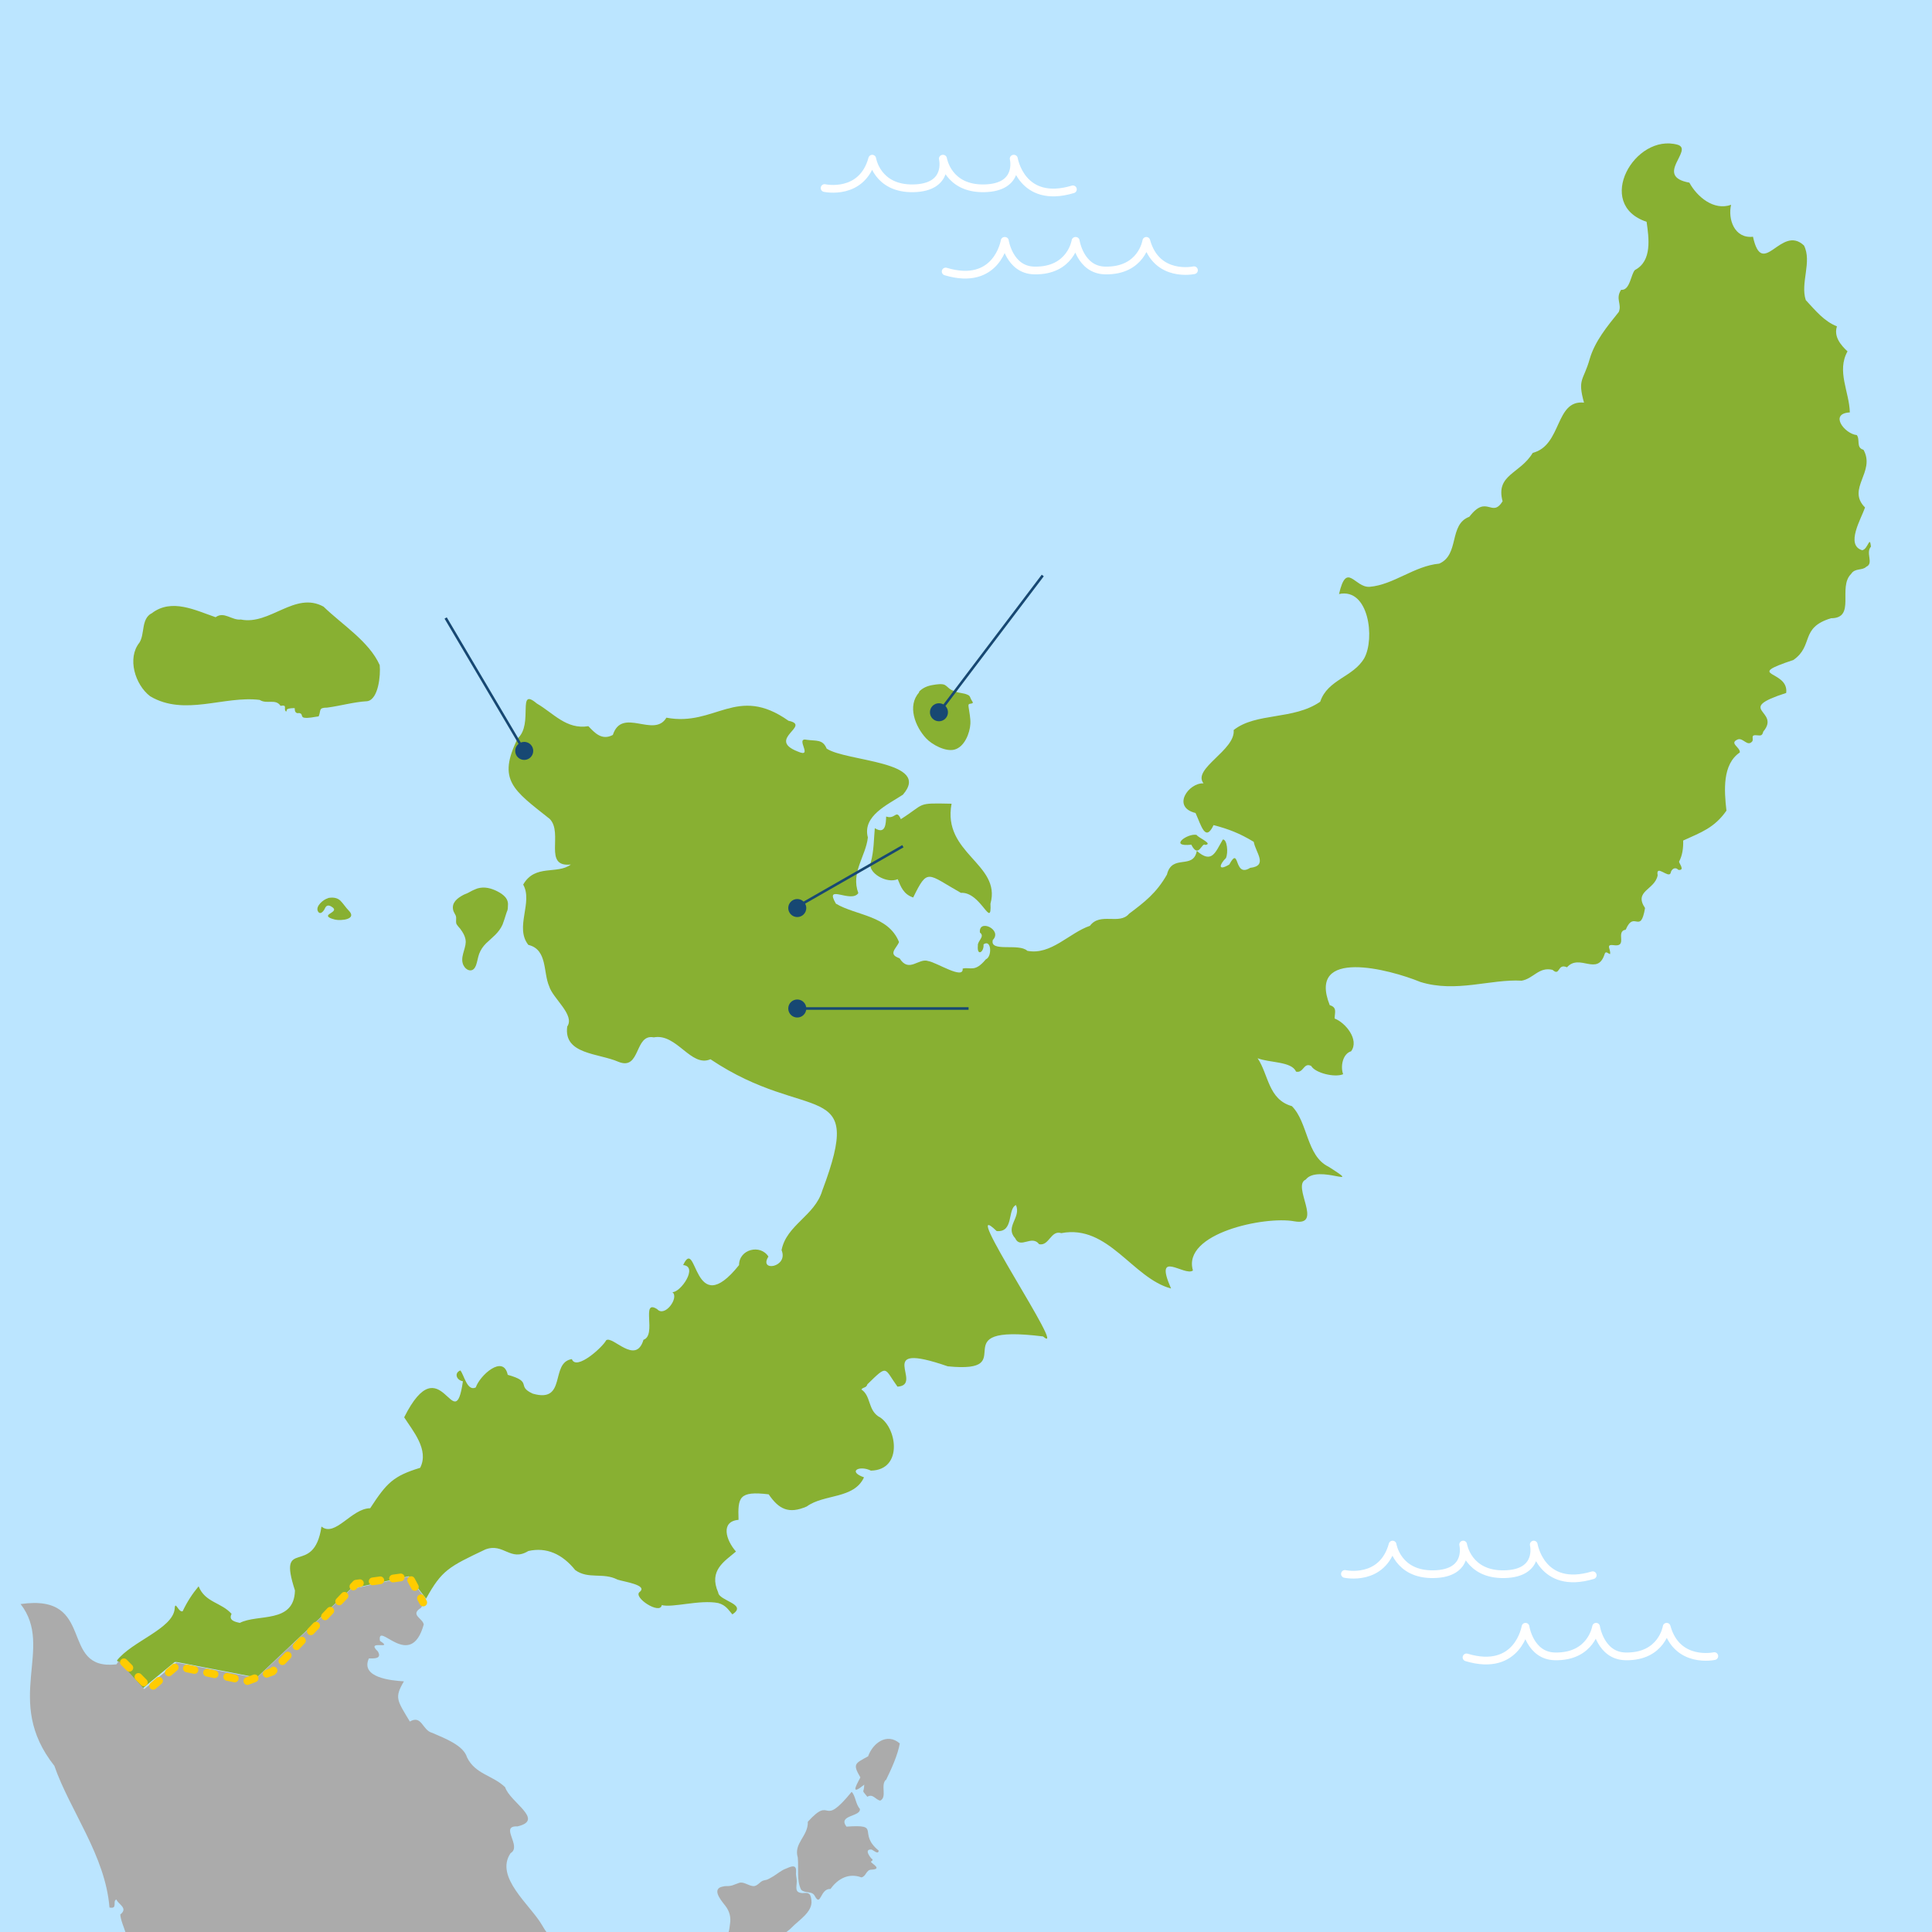
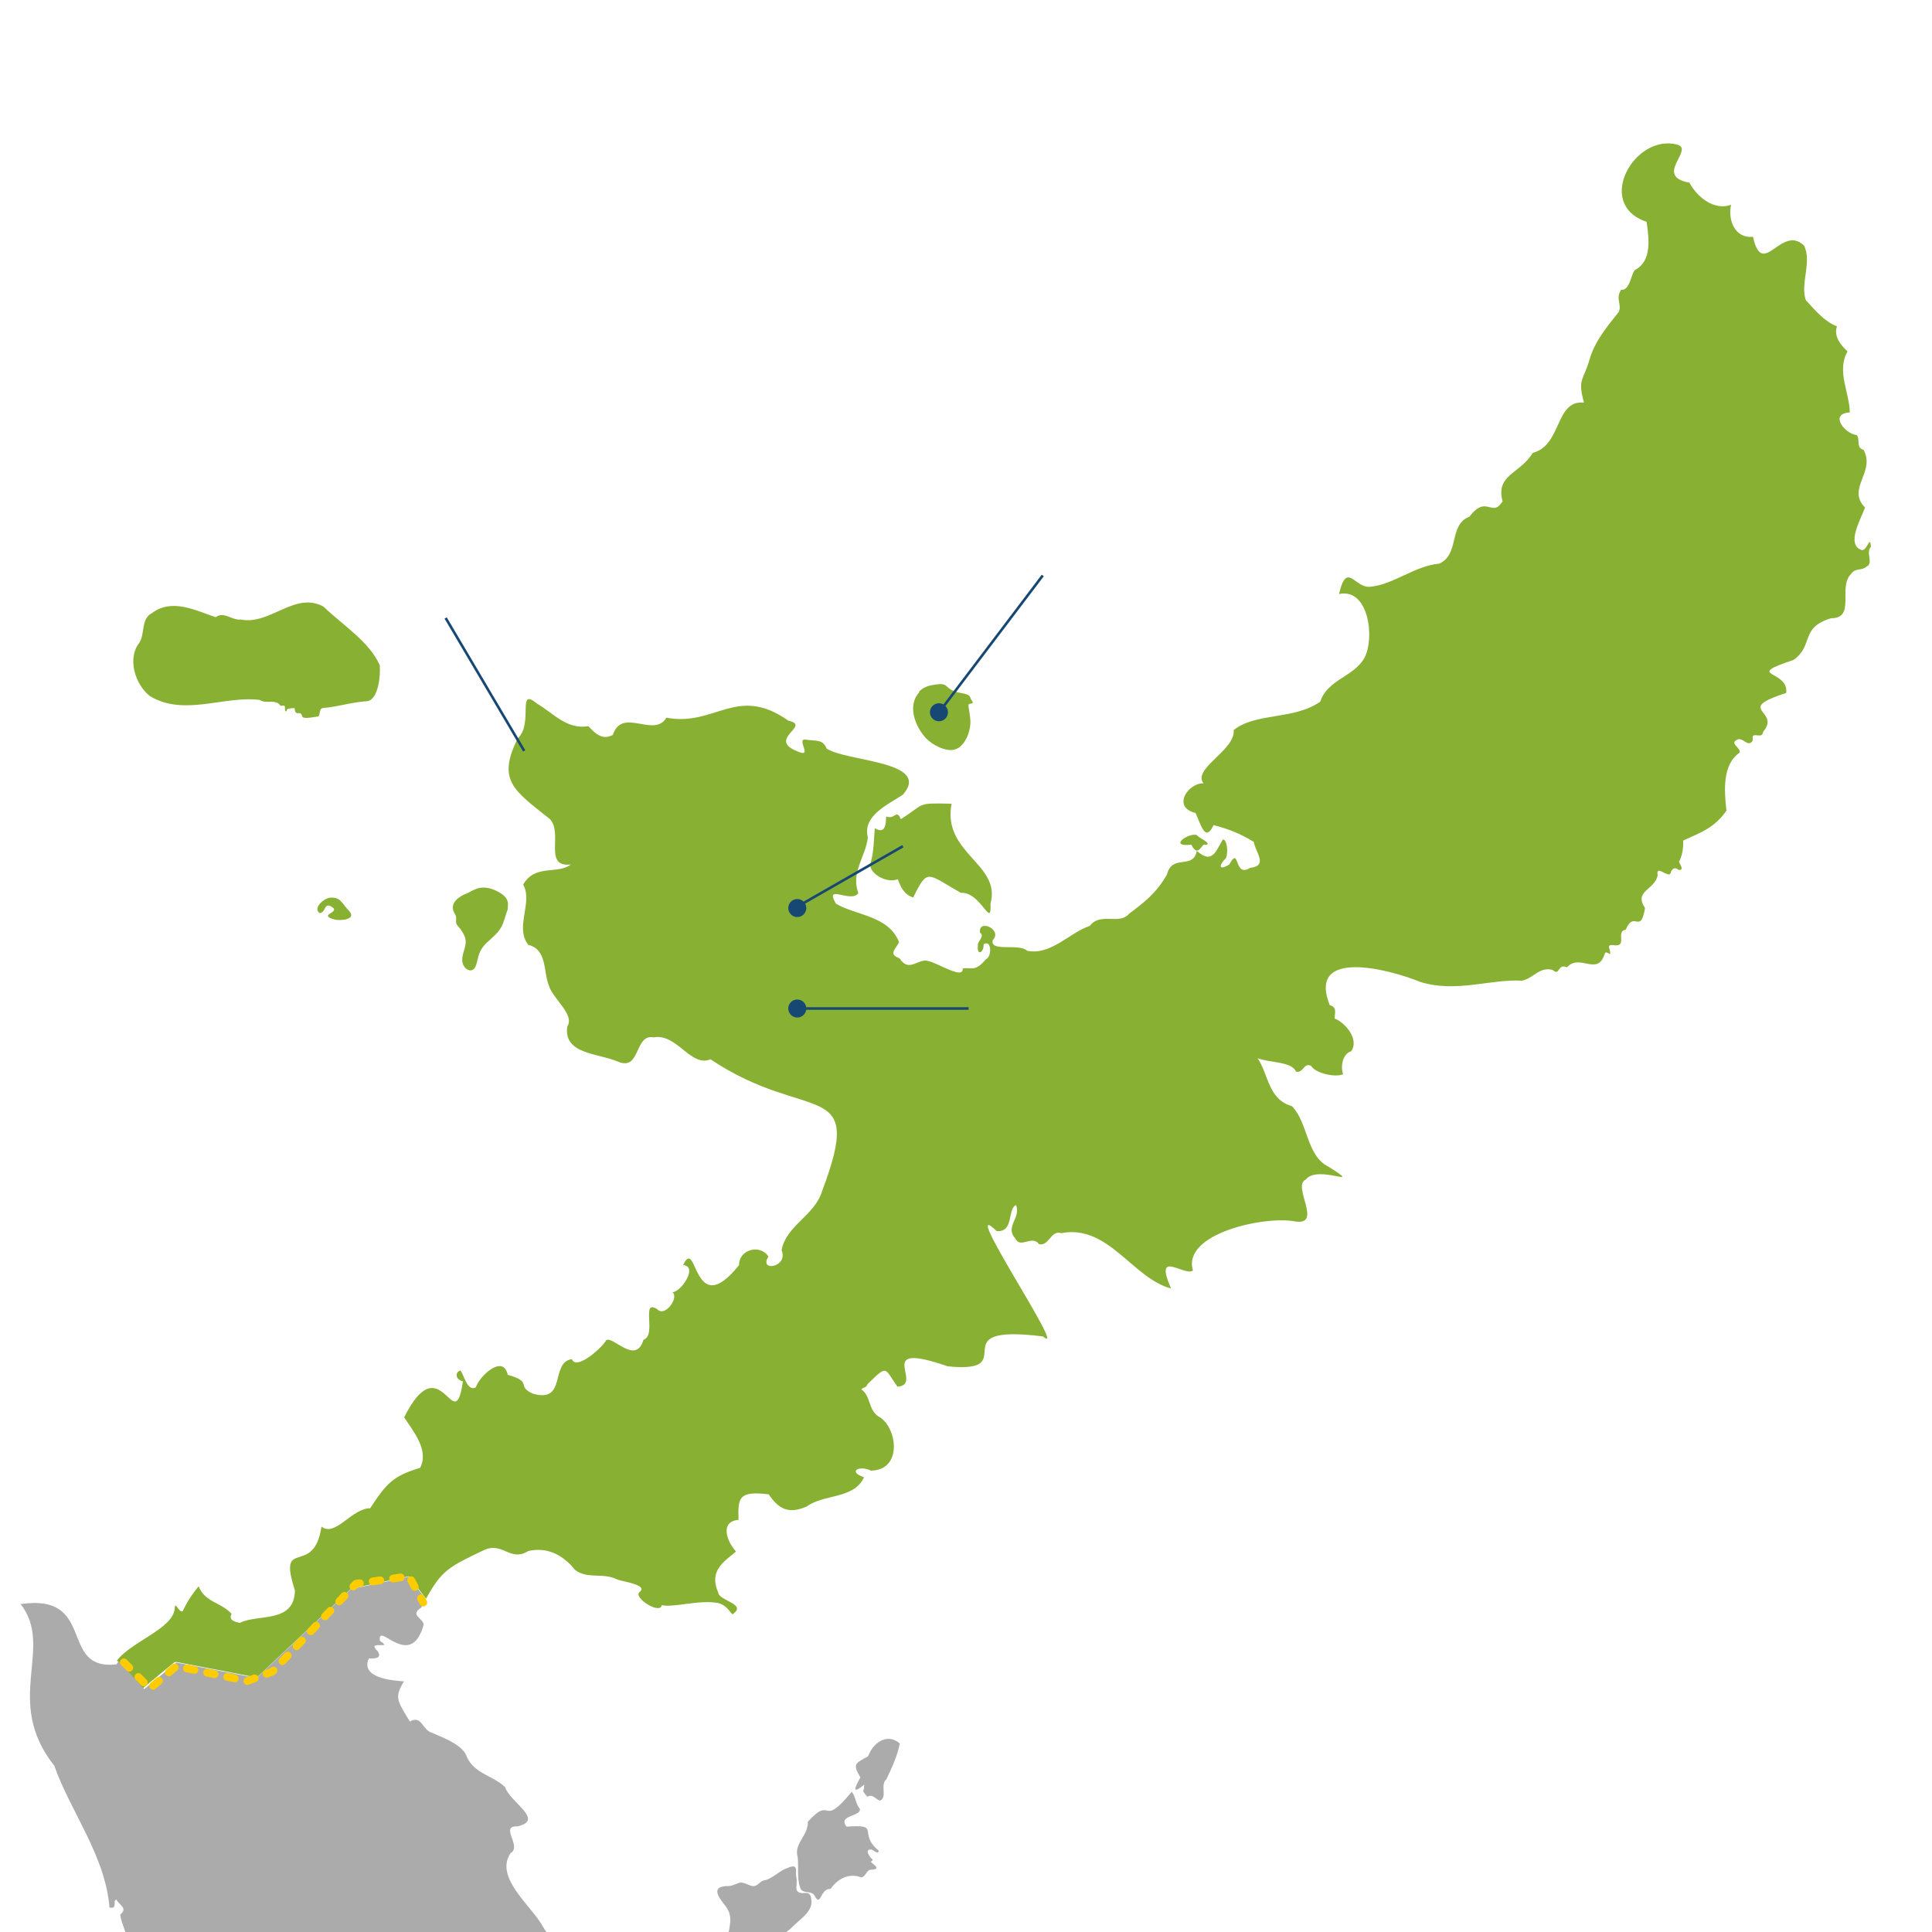
<svg xmlns="http://www.w3.org/2000/svg" id="_レイヤー_1" version="1.1" viewBox="0 0 750 750">
  <defs>
    <style>
      .st0, .st1, .st2 {
        fill-rule: evenodd;
      }

      .st0, .st3 {
        fill: #ababab;
      }

      .st4, .st5, .st6, .st7 {
        fill: none;
      }

      .st5 {
        stroke: #fff;
      }

      .st5, .st7 {
        stroke-linecap: round;
        stroke-linejoin: round;
        stroke-width: 3px;
      }

      .st6 {
        stroke: #174873;
        stroke-miterlimit: 10;
      }

      .st1 {
        fill: #95c435;
      }

      .st8 {
        fill: #174873;
      }

      .st9 {
        fill: #bbe5ff;
      }

      .st2 {
        fill: #88b032;
      }

      .st10 {
        clip-path: url(#clippath);
      }

      .st7 {
        stroke: #fc0;
        stroke-dasharray: 3 5;
      }
    </style>
    <clipPath id="clippath">
      <rect class="st4" width="750" height="750" />
    </clipPath>
  </defs>
  <g id="bg">
-     <rect class="st9" width="750" height="750" />
-   </g>
+     </g>
  <g id="wave">
    <path class="st5" d="M320.1,73s14.5,3.2,18.5-11.4c0,0,1.8,11.8,16,11.5s11.4-11.5,11.4-11.5h.1s1.8,11.8,16,11.5,11.4-11.5,11.4-11.5h.1s2.9,17.9,22.9,11.9" />
-     <path class="st5" d="M463.5,104.9s-14.5,3.2-18.5-11.4c0,0-1.8,11.8-16,11.5-9.7-.2-11.4-11.5-11.4-11.5h-.1s-1.8,11.8-16,11.5c-9.7-.2-11.4-11.5-11.4-11.5h-.1s-2.9,17.9-22.9,11.9" />
    <path class="st5" d="M522.1,611s14.5,3.2,18.5-11.4c0,0,1.8,11.8,16,11.5s11.4-11.5,11.4-11.5h0s1.8,11.8,16,11.5,11.4-11.5,11.4-11.5h0s2.9,17.9,22.9,11.9" />
    <path class="st5" d="M665.5,642.9s-14.5,3.2-18.5-11.4c0,0-1.8,11.8-16,11.5-9.7-.2-11.4-11.5-11.4-11.5h0s-1.8,11.8-16,11.5c-9.7-.2-11.4-11.5-11.4-11.5h0s-2.9,17.9-22.9,11.9" />
  </g>
  <g id="map">
    <g class="st10">
      <g>
-         <path class="st1" d="M-267,758.7c7.5-5.8,15.3-2.5,18.3,5.9,4.7-.8,4,1.8,4.9,3.8,1.7,2.4,4.1,4,5.9,6.2-4,1-3.6,4.4-6.6,6.3-2.1,2.5.3,6.4-1.5,9,.3,1.5,7.1,9.2.3,6.6-9.8-2.6-12-12.1-16.8-18.3-2.9-.8-1.1-.9,0-2.3-2.1.7-2.9.6-4.6-1.3-4.1-1.5-11.9,0-12.4-5.9-.8-.8-1,1.1-1.3,1.7-1.6,1.6.4-3.1.2-3.8-3.3-5.9,10-2.9,13.7-8h-.1Z" />
        <path class="st1" d="M-230.4,796.5c1.8-1.5,2.1,1.6,3.1,2.3-3.4,0-7.7,1.1-3.1-2.3Z" />
        <path class="st1" d="M-226,798.5c-1.1.6-.6-.9-.6-1.4.4-3.6,4.4,1.6.6,1.4Z" />
        <g>
          <path class="st2" d="M344.1,317c3.5,1.2,3.8-3.1,5.6,1,9.8-6.2,5.7-6.3,19.7-6-3.7,19.4,19.4,23.3,15.1,38.8.5,10.3-3.7-4.7-11.5-4.2-13.1-7.4-12.8-9.8-18.5,1.8-3.7-1.2-4.8-4.1-6-7.1-4.4,1.9-11.8-2.6-10.5-6.4,1.3-4.6,1.2-9.2,1.6-13.4,4.2,2.6,4.3-1.8,4.4-4.5h0Z" />
          <path class="st2" d="M356.7,268.6c1.4-1.6,3.5-2.4,5.5-2.7,1.2-.2,3.5-.6,4.6,0,.7.4,1.3,1.1,2,1.6s1.5.7,2.2,1c1.5.6,3.1.5,4.6,1.2.8.3.9.7,1.2,1.4.2.6.7,1.1.9,1.7-.8.8-2-.2-1.7,1.6.3,2.3.8,4.3.7,6.6-.2,3.6-2.3,9-6.2,10-3.4.9-8.7-1.9-11-4.4-4.2-4.5-7.4-12.6-2.7-17.8v-.2h-.1Z" />
          <path class="st2" d="M462.5,327.9c-9,1-1.6-4.5,2-3.8.6,1.1,6.6,3.5,3.4,3.9-1.4-1.2-2.5,5.5-5.4,0h0Z" />
          <path class="st2" d="M184.5,345.2c2.6-1.1,5.2-.7,7.7.4,2.2,1,5,2.6,5,5.4s-.4,2.5-.7,3.7c-.4,1.4-.9,2.8-1.4,4.2-1.4,3.2-4,5-6.4,7.3-1.2,1.2-2.1,2.5-2.7,4.1-.5,1.4-.7,3-1.2,4.4-.4,1-1,2-2.2,2s-2.2-1-2.7-2c-1.4-3,.8-6,.9-9,0-1.9-1-3.6-2.1-5.1-.5-.6-1.4-1.5-1.6-2.2-.2-1,.2-2-.2-3-.3-.7-.9-1.5-1-2.2-.6-2.8,1.6-4.5,3.8-5.7.7-.4,1.5-.6,2.2-1,.9-.5,1.8-1,2.7-1.3h-.1Z" />
          <path class="st2" d="M127.4,348.6c1.7-.3,3.4-.2,4.7,1,1.2,1.2,2.1,2.7,3.3,3.9,3.3,3.4-2.9,4-5.3,3.5-1.1-.3-4-1-2.2-2.2,1.3-.9,2.9-1.6.7-2.9-1.2-.7-2-.4-2.5.8-.4.9-1.7,2.6-2.6,1.2-1.3-2,2.1-4.8,3.8-5.2h0Z" />
          <path class="st2" d="M59,238c7.7-5.8,16.8-1.1,24.7,1.6,3.3-2.4,6.3,1.3,9.8.9,11.3,2.3,21-11.1,32.1-5,7.2,7,17.7,13.5,21.8,22.7.4,3.9-.5,13.3-4.8,14-5.3.3-10.3,1.8-15.6,2.5-3.5,0-2.3,1.1-3.3,3.4-1.8.2-3.9.8-5.7.5-1.3-.3-.3-1.6-1.9-1.8-1.4.3-1.7-.7-1.7-1.9-.9,0-2.3,0-3,.5-.2.2,0,.8-.4.8-1.1-1.1.8-2.7-2.1-2.2-1.9-2.9-5.3-.5-8.1-2.3-13.9-1.7-29.1,6.5-42.5-1.4-5.9-4.5-9-14.8-4.2-20.8,2.2-3.4.6-9.1,4.7-11.4h.2Z" />
          <path class="st2" d="M68.6,645.2l31.1,6,36.6-34.5,22.4-4.8,6.7,8.7c6.1-11.1,8.9-12.4,23-19.1,7.1-2.7,9.7,4.9,16.7.6,7.1-1.6,13.2,1.2,18.2,7.4,5.1,3.7,10.8.8,16.4,3.7,2.3.8,12,2.1,8.6,4.8-2.7,2.1,8,9,8.6,5.1,4.3,1.1,14.8-2.2,21.9-.8,3,.8,4,2.7,5.5,4.4,6.1-4-5.2-5.2-5.5-8.5-3.8-8.6,2.5-12.1,6.9-15.9-3.9-4.4-6.1-11.7,1-12.3-.3-8.7.1-11.3,11.7-9.9,3.9,5.7,7.7,7.8,14.8,4.7,6.7-4.9,18.3-2.8,22.2-11.3-6.5-2.3-1.8-4.8,2.7-2.6,12.8-.3,10-17.5,2.8-21.1-4-2.8-2.8-7.9-6.5-10.4.6-1,1.9-.5,2.3-2,8.1-7.9,6.4-6.4,11.7.9,10.7-.7-10-18.1,19.5-7.9,29.9,3-3.9-16.7,37-11.6,10.5,9.1-33.8-56.2-18-40.9,6.8.6,4.1-8.6,7.5-10.1,2.1,4.9-4.4,8.4-.3,12.9,2,4.3,6.4-1.5,9.3,2.3,3.9.8,4.5-5.6,8.6-4.3,18.3-3.5,27.6,17.5,42.6,21.5-6.9-15.7,5.3-4.5,8.5-7-4.3-14.4,27.8-21.2,39.3-19.1,11.6,2.1-1.1-13.8,4.5-16.2,4.7-6.1,23.2,4.1,8.8-5-8.6-4.2-7.9-17.2-14.2-23.5-9.2-2.6-9-12.2-13.3-18.6,4.5,1.8,13.3,1.2,14.9,5.2,3,.7,2.9-3.7,5.9-2.2,1.6,2.8,9.3,4.6,12.4,3.2-1.1-3-.2-7.9,3.1-8.9,3.3-4.5-2.3-11.2-6.4-12.7,0-2.3,1.1-4.3-1.9-5.2-8.9-22.4,23.3-13.9,35.2-9,13.9,4.3,27.2-1.2,39.3-.5,4.6-.8,6.7-5.5,12-4.2,3,2.7,1.8-2.7,5.6-1,4.9-5.5,11.8,3.6,14.6-5.1.4-1.4,1.3-.3,2.1,0,.5-1.7-1.9-3.9,1.3-3.5,5.9.9.6-5.3,4.8-6,3.3-7.8,5.7,2.2,7.5-8.4-4.5-6.7,3.8-7,4.9-12.7-.8-4.5,4.1,1.2,5-.8.3-1.6,1.7-2.7,3.1-1.3,2.5.2.4-2.2.2-3.2,1.3-2.4,1.7-5.3,1.6-8.2,7-3.2,12.1-4.9,16.8-11.6-.9-7.9-1.6-18,5.2-22.6.2-2.1-4.4-3.6-.7-5.1,2.1-.6,3.7,3.1,5.6.7.4-1-.6-2.3,1.1-2.3s2.6.7,3.1-1.4c7-8.3-11.6-8.4,8.9-15,1.1-9.1-17-6.2,2.8-12.8,8-5.6,2.4-12.5,14.6-16.2,9.8,0,2.5-12,7.8-17.2,1.5-2.4,4.3-1.2,5.9-2.8,3-1.3-.4-5.4,1.8-7.8-.5-4.6-1.1,1-3.4,1.4-6.6-2-.4-12.2,1.1-16.6-7.3-7.3,4.2-13.8-.6-22.4-3-.8-1.2-3.9-2.6-5.7-4.8-.5-10.8-8.4-2.7-8.8-.2-8-5.2-16-.9-23.7-2.7-2.5-5.4-5.8-4.1-9.7-5-2-8.3-6.1-12.1-10.2-2.2-6.6,2.5-14.9-.7-21.2-8.9-8.4-16.1,13.4-19.8-3.4-7.2.8-9.8-6.8-8.5-12.4-6.7,2.4-13.2-3.1-16.2-8.6-13.9-2.5,1.8-12.7-4.5-14.7-16.7-4.7-32.5,23.1-12.1,29.9.9,6.3,2.2,15.2-4.5,18.7-1.6,1.5-1.9,8.1-5.4,7.7-2.3,3.6.4,5.5-.9,8.6-4.5,5.6-9.3,11.4-11.3,18.3-2.4,8.5-4.8,7.5-2.2,16.9-11.3-1.2-8.5,16.6-19.9,19.5-4.9,8.2-14.5,8.4-11.7,18.8-4.2,6.7-6.1-2.9-12.9,6-8.1,3-3.7,14.7-11.7,18.2-9.7.9-17.7,8.2-27,9-5.9.4-8.9-10.1-11.9,2.8,11.6-2.5,14,17.3,9.8,24.9-4.3,7.4-14.2,8.2-17.1,16.9-10.4,7.2-24.9,4.1-33.6,11,.8,7.8-16.2,15-11.7,20.7-5.8-.3-12.5,9.2-3.1,11.5,2.2,4.8,3.8,11.5,7,4.7,5.7,1.5,10,3.1,15.6,6.5.7,4.1,5.7,9.3-1.4,10.1-6.5,4.1-3.9-9-8.1-1.3-4.7,2.8-3.7-.2-1.3-2.5,1-2.2.4-7.4-1.2-7.2-2.9,4.9-4.2,9.6-10.1,4.4-1.4,7.5-9.6,1-11.6,9.2-4.1,7.2-8.7,10.7-14.7,15.2-3.7,4.5-11.2-.7-15.2,4.7-8,2.7-15.1,11.5-24.3,9.7-3.3-3.1-14.7.7-13.4-4.2,3.9-4-5.6-8.4-5-2.9,2.1,1.6-1,3.2-.8,5.1-.4,4.4,2.5,2.4,2.2-.5,3.1-2.2,3.4,4.8.9,5.8-4.3,5.2-5.9,2.9-9,3.6.5,4.5-10.1-2.4-13.3-2.9-3.8-1.4-7.5,4.8-11.2-1.1-4.7-1.6-1.2-3.8-.2-6.3-4.2-10.4-16.6-10.2-24.5-14.9-4.7-8,5.9,0,8.7-4.1-3-8,2.9-14.3,3.7-21.6-2.2-8.4,7.7-12.7,13.6-16.6,11.4-13.1-22-12.8-29.6-17.9-1.5-3.7-4.1-2.9-7.6-3.4-5.1-1.2,2.9,7.4-3.7,4.5-12.2-4.8,5.6-10-3.5-11.9-20.1-14.2-28.4,2.4-47.4-1.2-4.8,8.1-17.2-4.3-20.8,6.7-4.3,2.3-7.1-.9-9.5-3.4-8.5,1.4-13.6-5.1-20-8.8-7.9-6.7-1.2,7.9-7.4,13.5-8.1,16.3-1.7,20.1,12.4,31.3,5.4,5.5-2.7,18.9,8.2,17.7-5.3,4-13.9-.3-18.5,7.8,3.9,6.9-3.4,16.6,2,23.4,7.5,1.8,5.7,10.7,8.1,16.1,1.4,4.7,10.1,11.1,7,15.6-1.5,10.9,12.2,10.3,19.9,13.7,8.7,3.5,6.1-11,13.7-9.5,8.9-1.7,14.4,11.8,22,8.5,37.9,25.4,60.2,6.4,43.4,51-2.9,9.8-13.9,13.3-15.8,23.1,2.8,6.7-9,8.6-5.1,2.5-3.1-4.9-11.4-2.9-11.4,3.3-18,22.5-16.2-11.8-21.7,0,6,.5-1,10.7-4.2,10.5,2.8,2-2.9,10-5.9,6.6-6.5-4.1,0,10.1-5.3,11.9-3,10.1-12-1.8-14.5.2-1.2,2.5-11.6,12-13.3,7.3-8.6,1.3-1.8,17.3-15.2,13.4-6.6-3,.3-4.5-9.7-7.3-1.7-8.1-10.9.3-12.4,4.9-3.4,1.7-4.6-5.1-6-6.6-2.5,1-1.5,3.8,1,4.2-3.3,23-8.4-14.8-22.8,14,3.3,5.2,9.8,12.6,6.2,19.6-10.5,3.2-13,5.9-19.4,15.7-7.2,0-13.6,11.4-18.9,7.1-3,20.2-17.3,3.3-10.3,24.8-.3,13-14.4,9-21.4,12.6-1.9-.4-4.5-1-3.2-3.5-4-4.5-10.3-4.4-12.8-10.7-2.5,3-4.5,6.1-6.2,9.7-1.7.5-2.9-4.5-3.1-.9-.8,7.7-16.7,12.6-22.4,20l9.9,10.9,12.5-10.3h.8Z" />
        </g>
        <g>
          <path class="st0" d="M271.4,869.3c.4-.6.8-1.1,1-1.7.3-.6.3-1.3.4-1.9.1-.7.3-1.4.3-2.1s-.3-1.8-.2-2.7c0-.8,0-1.5-.2-2.2-.3-.9-1.8-2.4-1.5-3.3.3-1.2,4.1-.6,5.1-.6,2.1,0,3.9.5,5.1,2.3.8,1.1,1.7,2.4,1.6,3.8,0,.6-.2,1.1-.3,1.7-.1.6-.5,1.1-.8,1.6-.2.5-.2.8,0,1.3.2,1.1.1,2.2.4,3.3,0,.5,0,.9.2,1.4,0,.4.3.8.4,1.2,0,1.1-.6,2-1.3,2.7-.4.4-.8.8-1.4,1-.6,0-1.2,0-1.7.5-.5.3-.7.9-.9,1.5-.3,1.5,0,3.2-.1,4.7-2.7.2-3.9-.7-5.5-2.8-.7-.9-1.4-1.5-2.4-2-.8-.5-2-.9-2.2-1.9-.1-.7.2-1.3.6-1.9.4-.6.9-1.1,1.5-1.6.3-.3.7-.5,1-.8.4-.4.6-1,.9-1.5Z" />
          <path class="st0" d="M157.3,796.1c2.7-.4,5.4,2,5.6,4.7,2.7-.9,4.5,1.5,2.9,3.8-2.6.9-9.1-3-9.8,2-5.2-4.2-8.3-10.9,1.3-10.5Z" />
          <path class="st0" d="M248.8,776.7c2.8-1.4,6.1,0,7.6-2.9-.3,5.9,7.2,9.1,6.3,15.6-3.6-9.3-13.1-2.2-13.3-10.3-1.3,0-1.7-1.7-.6-2.4h0Z" />
          <path class="st0" d="M288.5,780.3c-.4-1.2-1-2.4-1.2-3.7-.1-1.2.7-2.2.5-3.4,0-.8-1-1.7-.8-2.4.4-1.2,1.9-.6,2.8-.5.6,0,1,0,1.5-.2.7-.4,1.5-.6,2.3-.7,1.3,0,2.5.8,3.4,1.6,1.4,1.1,2.8,2.4,4.4,3.1,1.2.5,2.3.3,3.5,0,1.1-.3,2.9-.6,3.9,0,1.1.8-.3,2-.9,2.6-1.1,1-2.1,2-2.7,3.4-.5,1.1-.8,1.8-2,2.4-1.4.7-3.2,1.1-4.4,2.1-1.1.9-.9,1.8-.5,3,.5,1.5.8,3.1.4,4.6-.3,1-1.2,2.5-2.5,2-1.1-.4-1.7-1.8-2.4-2.7-.9-1.1-2.1-2-3.1-3.1-1.1-1.2-1.6-2.6-1.7-4.2-.1-1.4-.1-2.7-.6-4h.1Z" />
          <path class="st0" d="M283.4,754c-.7.2-1.5.4-2.2.5s-1.6.6-2.3.6c0-1,1.6-1.8,2.3-2.4,1.8-1.6,1.9-3.6,2.2-5.9.4-2.5-.2-4.8-1.7-6.8-1.1-1.5-4.9-5.6-2.4-7.2.5-.3,1.5-.5,2.1-.6,1.1,0,1.8,0,2.9-.3.9-.3,1.8-.7,2.7-1,1.8-.5,3.6,1.2,5.5,1.3,1.4,0,2.3-1.4,3.4-2,.6-.3,1.2-.3,1.8-.5.8-.3,1.6-.8,2.3-1.2,1.7-1,3.2-2.4,5.1-3.1.8-.3,2.3-1.1,3.2-.8,1,.4.7,1.9.7,2.8s.3,1.9.3,2.9c0,2.3-1,4.4,2.2,4.6.9,0,2-.3,2.7.4.6.6.7,1.7.8,2.5.5,4.4-4.9,7.6-7.6,10.4-.7.8-1.6,1.3-2.4,2.1s-1.3,1.7-2.2,2.4c-1,.8-2.3,1-3.3,1.7-.7.5-.6,1-.7,1.8,0,.9-.4,1.6-.9,2.3-1.2,1.5-3,1.1-4.4,0s-1.3-3.1-1.1-4.8c-1.7-.2-3.4-.2-5.1,0-1.3,0-2.4-.3-3.8.2h-.1Z" />
          <path class="st0" d="M338.5,721.7c-1-1-3.1-4-.1-3.7.7.3,2.6,2.1,2.7.4-8.4-6.9,1.3-10.3-12.5-9.3-3.5-4.6,5.7-3.8,5.2-6.9-1.7-1.9-1.7-5.2-3.2-6.6-12,14.7-7.3.9-17,11.6.2,5.6-5.6,8.3-3.9,13.9.4,4-.5,9,1.3,12.5,1.7,1.6,4.3.2,5.4,2.6,2.3,4.1,2-3.2,6-2.9,2.9-4.1,7.2-6.3,12-4.5,1.9-.4,1.8-3,3.9-3,4.2-.2.5-2.1-.2-3,.2-.6.9-.3.5-1.2h0Z" />
          <path class="st0" d="M343.9,690.9c-2.2,2.1.6,6.7-2.2,8.1-1.9-.4-2.8-2.8-5-1.5-2.5-3.1-1.3-1.1-1.2-4.7-5.2,4.2-3.5.9-1.5-2.8-3.1-5.3-2.1-5.4,3-8.2,1.8-5.1,7.3-9.3,12.3-5-.8,4.5-3.2,9.8-5.4,14.3v-.2h0Z" />
          <path class="st0" d="M332.9,801.6c.5-.7,1.3.3,2,.2.8-.2,1.1-1.1,1.7-.3.9,1.7,3.4.3,3.2,3.1-1.7,5.8-12.7,2.9-6.9-3h0Z" />
          <path class="st0" d="M323.3,820.8c-.8,5.2-5.4-6.4-1.9-4.9-.9,2.3,2.7,2.2,1.9,4.9Z" />
          <path class="st0" d="M50.2,862.6l10.7,8.1,11.6-6,2.4,15.3,9.6,8,13.6-2.6c0-7.1,1-14.5,6.3-19.8.9-13.8,12.7-25.1,22.6-28,3.6-2.3,6.4-15.5,1.1-19.2-9.6-2.9,3.8-9.1-4.4-10.6,6.6-15.7,13.5-.6,20.6-8-4.9-21.4,20.5-4.9,22.6-16.8-2.5-3.8-19.2-8.1-13.4-15.5,5.6,2,17.6,9.3,24,2.6.2-3.2-2.4-8.6,2.5-6.4,7.1,2,7.6,9.1,13.4,2.2,15.3,5.9,21,30,37.9,35.4,4,.7,9,3,11.8,6.6.4,5.2,4.3,3.9,7.8,4.4,4.3,1.9,1.9-6.5,4.3-8.6-1.9-.9-2.9-3-1.9-5.1,3.3-2.1-3.2-6.4.6-6.2-2.3-1.9-4.4-4.3-5.1-7.8-.4-6.2-10.2-13-13.4-19.3-10.1-1.4-19.9-9-25-18-4.5-7.8-18.5-18.6-12.2-27.9,4.6-2.7-4.5-10.7,2.7-10.4,10.7-2.5-2.9-9.3-4.8-15.2-4.7-4.6-11.6-5-14.8-11.6-1.4-4.7-8.7-7.4-13.5-9.5-3.9-1-4-7.1-8.7-4.4-4.9-8.2-6.1-9.2-2.3-15.6-4.8-.3-17-1.4-13.6-8.9,1.8,0,5.2.3,3.5-2.7-5.1-4.8,6.6-.4.8-4.1-1.2-8.2,11.9,12.1,17-6.4-.5-2.5-5.5-3.7-1-6.5.6-1.2,1.2-2.3,1.8-3.3l-6.7-8.7-22.4,4.8-36.6,34.5-31.1-6-12.5,10.3-9.9-10.9c-.3.4-.6.9-.9,1.3-22.7,2.6-7.4-27.7-37.2-23.4,13.3,17.1-7,37.4,13.1,62.8,6,17.3,19.8,34.8,21.4,55,3.4.7,1-2.6,2.7-3.1.7,1.9,4.7,3.3,1.5,5.8.3,4.5,4.9,10.2,1.3,13.8-.9.8-.6,2.1-.3,3.1-1,2.1-3.3-.2-3.4,2.8,3,8.5,4.5,22.8,13.7,12.1,2.6,2.8-1.5,2.4-1.2,5.9.4,5.3,1.3,12.6,8.2,11.8-2.7,6.3-1.8,13.2-4.1,19.8-5.7-.5-5.8-.6-5.9,5.9-4.9.8-7.9,3.9-11.3,6.2-2.4,2,0,3.7-2.2,5.6-2.5-2.9-13.8-2.7-9.6,4.2-10,1.1-4.1,4.3-8,6.8l16.9,29.5,9.6-8.1h-.2Z" />
        </g>
        <g>
          <path class="st0" d="M353.9,1032.2c6.7-1,4.4,7.3-.3,6.6-1.4-1.3-6-.3-3.4-3.3,1.7-.8,1.3-3.7,3.7-3.4h0Z" />
          <path class="st0" d="M489.7,992.6c2.6-1.2,5.3-2,7.8-3.4,1.8-1.1,3.5-2.3,5.6-2.9,2.2-.7,4.2-1.4,6.1-2.7.6-.4,3.8-3,4.3-1.8.7,1.5-3.1,4.6-4,5.3-3.7,3-7.9,5.5-11.8,8.3-2.8,2-5.1,4.4-7.7,6.7-2,1.8-3.5,1.9-5.3,0-.2-.2-1.3,0-1.7,0-.6-.4-.6-1-.5-1.6,1.9-.5,2.1-1.7,2.7-3.1.4-.8,1-1.3,1.6-2,1-1.1,1.6-1.9,3-2.5v-.2h-.1Z" />
          <path class="st3" d="M17.1,839.3c-4.2-1-8.3-.6-9.4,3.6-5-5.1-5.6-.6-8,4.9-5.6,3.1-9.7,8-13.5,13.9-2.9,6.6-14.6-5.2-16.8,2.1,8.3-2.5,5.7,3.4,6.3,8.5,4.6.9.5,3.3-.1,4.3,4.8,2.6-1.6,4.9-3.3,1.2.2-4.5-4.2-1.6-5.8-1.3-1.6-8-8.3-10.6-8.5.2-3.2,2.8.5,1.6,1.6,3.8,2.4,1.3,4.7,5.9-.4,4.9-9.7,5.2,5.2,15.4,6.4,2.9.7-10.1,1.3-.8,3.4,0,.3-1.3-.5-7,2-4.7,3.4,6.1-5.2,13.9-.5,16.7,2.4-7.4.2,2.1,5,1.6.3,4.7-2.8,0-4.7.5-2.1.9-4,1.5-6.1,2.3-3.4-2-2.7,1.1-3.2,3.3-3.6,1.9-8.4-2.7-11.9,1.9-1.8,3.8,4.8,7.4,7,9.7-5.5,2.3,6.7,1.9,8,4.1.7,4.8-6.1,0-1.1,3.5-3.5,4.1-8.3-6-11.1-8.1-8.3,1-12.8-10.9-18.8-3.3-3,5.6-7.7,8-6.7,14.5-2.8.5-6.5,1-9.1-.3.2-3.3-2.2-2.2-4.2-2.6.9,12.3,1.8,25.1.8,37,9.4,12.1,4.5-23.3,4.5-29.3,6.8-4.9,7.7-1.4,2.1,2.5,2.9,7.6,17.1,26.4,3.9,27.7-1.1,1.1.6,3.1,1.4,3.8,4.3,3,13.1-5.1,16.9,1.5-2.9,0-7.1-3-9.3-.4-.9,6,5,4.4,5.5,7.9-.4,1.9-3.5.2-4.6,1.5-2,4.5,8.3,0,4.9,4.5-2.6,3-13,2.6-7,6.1-2.3,8.9,12.2,8.4,19.3,7,22.9-2.6-27.2,7.4-16.5,15.7,2.2,6.4-.9,23.2,5.6,17.5,3.5-.9-4.1-8.9.5-11.3,11.6-4.6,4.1,1,4.6,4.9,5-1.2,18.3-4.5,9.8,3.3-.6-8.2-8.9,2.4-1.9,5.7-2.9,3.3-5,7.8-4.5,12.3,7.8,4.5-7.6,15.5-3.5,30.3-3.8.6-1.2,2.6-1,5.5-1.9,1.3-1.1,4.2-.9,6.4,4.2,3.3,11.1,5,16.7,5.6,10.1,9.1,11.8,2.1,20.3-5.1,13.8-11.7,27.1-5.5,41.3-10.7,4.7-11.5,9-6.2,14.2-15.3,2.9-8.4,8.1-16.7,16-22,1.8-1.4,3.7-.5,5.7-.6,3.2-.6,2.6-6.3,6.2-5.6,4.2-3.5,10.8-.9,8.5-8.8,29.3-14.2,14.7,13.3,44.6-22.3,10.5.9-6.1-6.7,15.5-12.1,10.6-21.7,15.1.5,12.8-22.1,2.4-6.7-4.4-6.7-8.7-7.7-1-23.9-7.3-13-26.3-8.8-14.1-1.6-5.7,24.7-15.3,20.3.4-3.7-3-3.6-2.4-.5-7.4,1-8.4-4.2-7.6-9.4-1.5-.2-3.8-.2-2-2.4,5.2-3.7-.2-11.4-3.7-14-7.9-.7-.9-12.8-10.6-12.7-9.4-3.5,9.8,3.9,8.9-2.9-1.1-2.9-6.2-10.1.2-9.6,6.6-5.8,9.1-17.6,18.7-20.2,1.1-4.2.7-9.9.8-15.7l-13.6,2.6-9.6-8-2.4-15.3-11.6,6-10.7-8.1-9.6,8.1-16.9-29.5c-.8.5-1.9,1-3.6,1.4-3.3,4.5-.7-3-3.1-3.3l.2.5h0Z" />
        </g>
      </g>
    </g>
  </g>
  <g id="area">
    <polyline class="st7" points="48.1 645.3 58.2 655.5 68.4 646.8 96 652.6 105.8 648.9 138.2 614.8 158.8 611.9 164.3 622.1" />
  </g>
  <g id="line">
    <circle class="st8" cx="309.5" cy="391.5" r="3.5" />
-     <circle class="st8" cx="203.5" cy="291.5" r="3.5" />
    <circle class="st8" cx="309.5" cy="352.5" r="3.5" />
    <line class="st6" x1="309.5" y1="391.5" x2="376" y2="391.5" />
    <line class="st6" x1="173" y1="239.9" x2="203.5" y2="291.5" />
    <circle class="st8" cx="364.5" cy="276.5" r="3.5" />
    <line class="st6" x1="404.8" y1="223.4" x2="363.8" y2="277.5" />
    <line class="st6" x1="350.5" y1="328.5" x2="308.4" y2="352.6" />
  </g>
</svg>